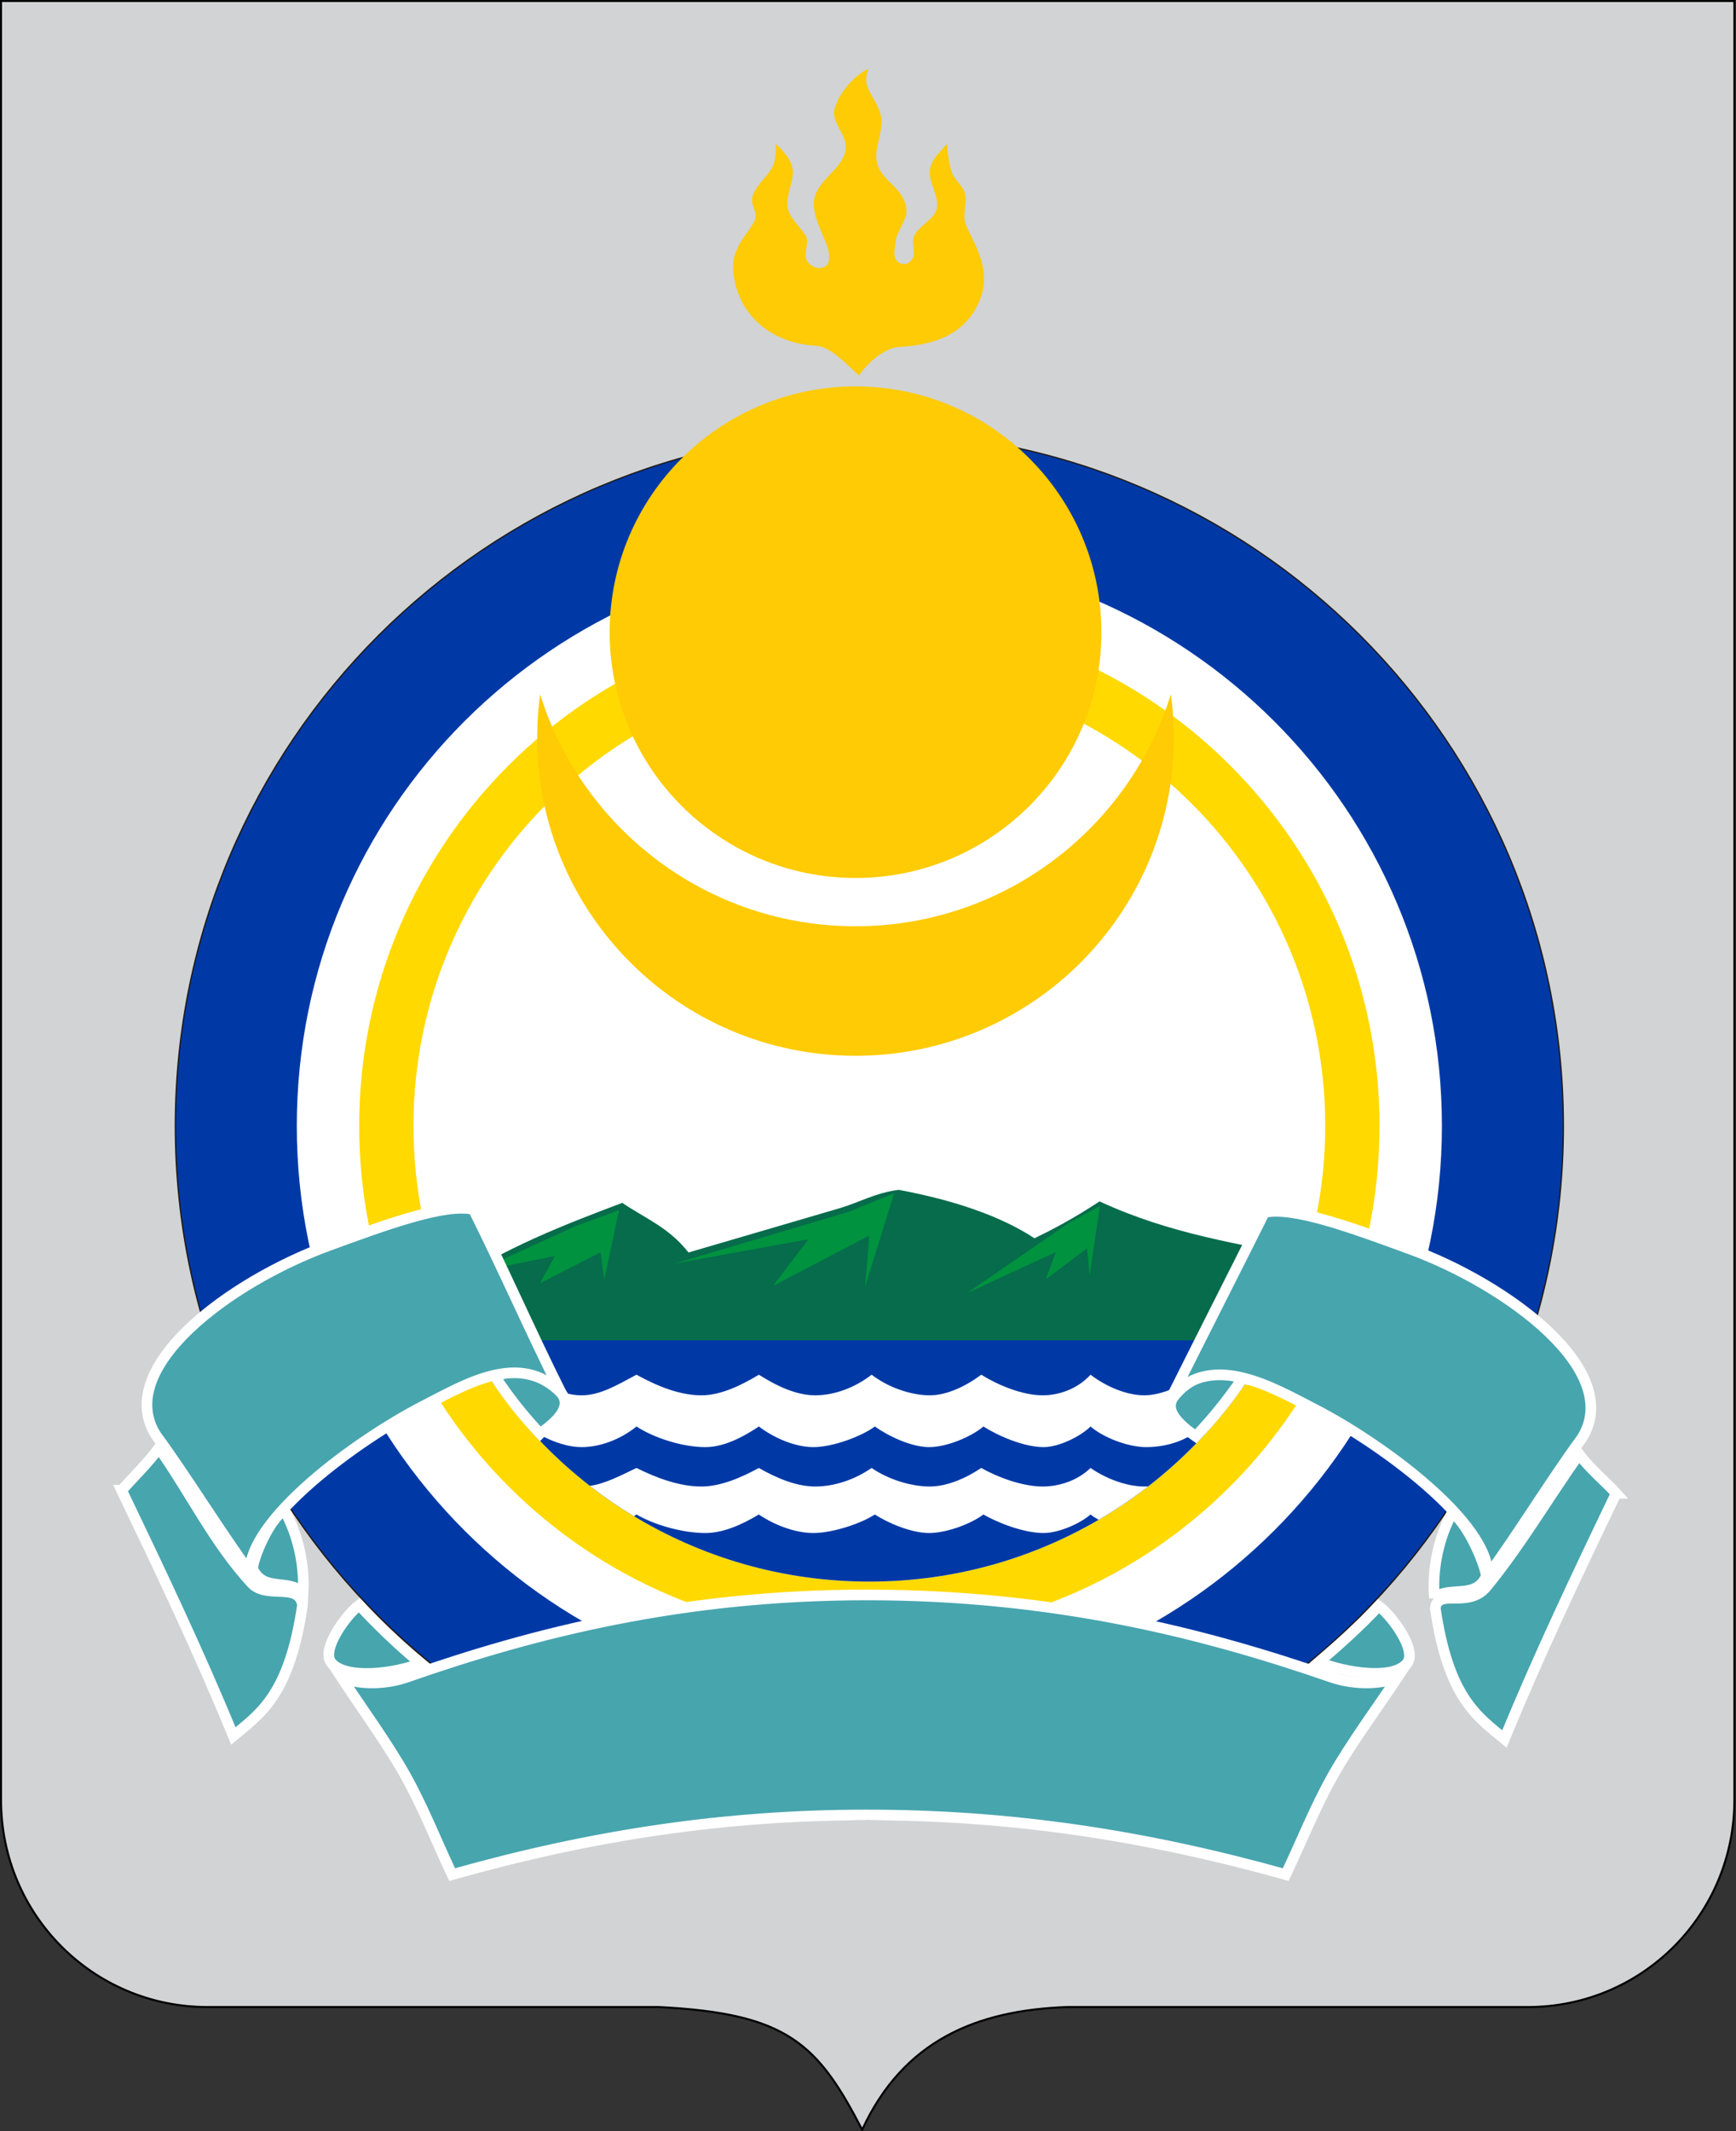
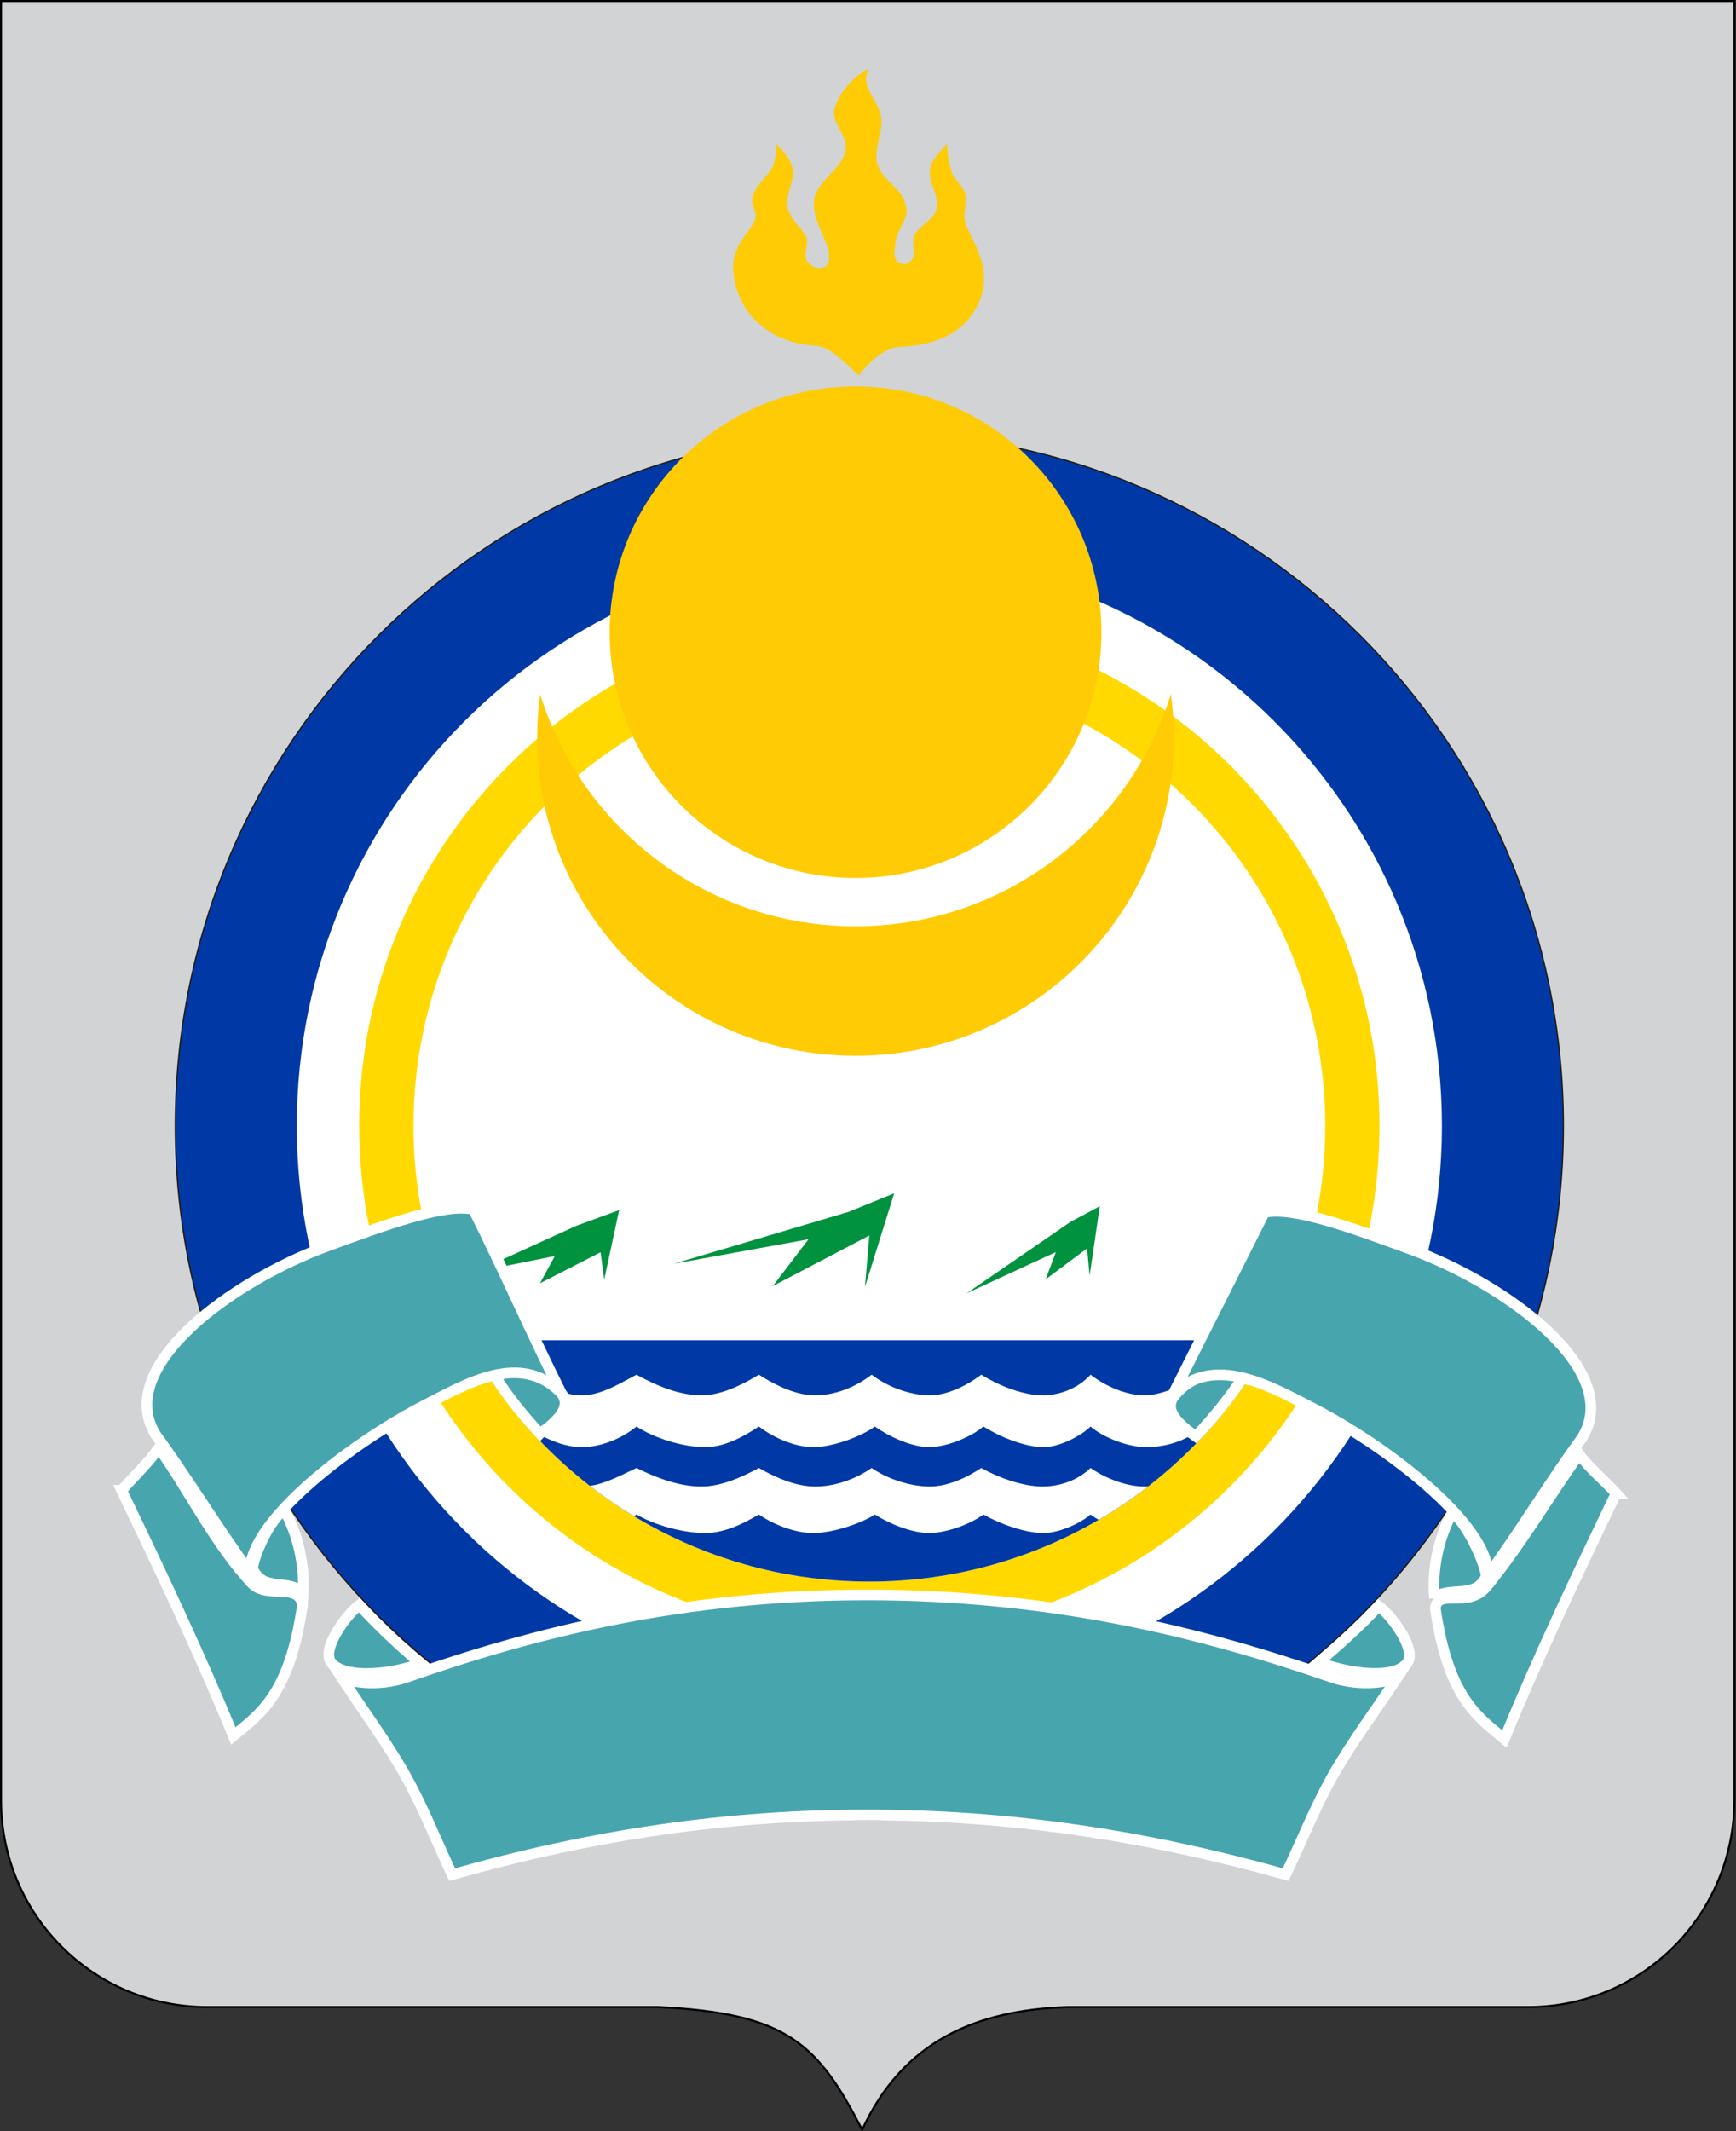
<svg xmlns="http://www.w3.org/2000/svg" xmlns:ns1="http://sodipodi.sourceforge.net/DTD/sodipodi-0.dtd" xmlns:ns2="http://www.inkscape.org/namespaces/inkscape" width="489" height="600" id="svg2181" ns1:version="0.32" ns2:version="0.92.3 (2405546, 2018-03-11)" ns1:docname="Coat_of_Arms_of_Buryatia.svg" ns2:output_extension="org.inkscape.output.svg.inkscape">
  <rect width="100%" height="100%" fill="#333333" stroke="none" />
  <defs id="defs2183" />
  <g id="g5105" transform="matrix(1,0,0,0.999,-1.5775417e-4,1.6776881e-4)">
    <path id="_128635016" style="fill:#d1d3d4;fill-opacity:1;fill-rule:evenodd;stroke:#000000;stroke-width:0.058;stroke-miterlimit:4;stroke-dasharray:none;stroke-opacity:1" transform="matrix(9.781,0,0,9.781,-817.414,-1293.998)" d="m 133.52,132.326 v 51.827 c 0,3.305 -2.654,5.968 -5.948,5.968 h -13.269 c -2.608,0.092 -4.713,0.964 -5.902,3.535 -1.281,-2.479 -2.15,-3.351 -5.857,-3.535 H 89.549 c -3.294,0 -5.948,-2.663 -5.948,-5.968 v -51.827 z" ns2:connector-curvature="0" />
    <path id="_129012848" style="fill:#ffffff;fill-rule:evenodd;stroke:#1f1a17;stroke-width:0.076" transform="matrix(9.781,0,0,9.781,-817.414,-1293.998)" d="m 108.608,144.768 c 11.026,0 19.967,8.941 19.967,19.967 0,11.026 -8.941,19.967 -19.967,19.967 -11.026,0 -19.967,-8.941 -19.967,-19.967 0,-11.026 8.941,-19.967 19.967,-19.967 z" ns2:connector-curvature="0" />
    <path id="_128637832" style="fill:#ffd900;fill-opacity:1;fill-rule:evenodd" transform="matrix(9.781,0,0,9.781,-817.414,-1293.998)" d="m 108.608,151.606 c 7.25,0 13.129,5.879 13.129,13.129 0,7.25 -5.879,13.129 -13.129,13.129 -7.25,0 -13.129,-5.879 -13.129,-13.129 0,-7.25 5.879,-13.129 13.129,-13.129 z m 0,-1.563 c 8.113,0 14.692,6.579 14.692,14.692 0,8.113 -6.579,14.692 -14.692,14.692 -8.113,0 -14.692,-6.579 -14.692,-14.692 0,-8.113 6.579,-14.692 14.692,-14.692 z" ns2:connector-curvature="0" />
-     <path id="_129015144" style="fill:#066c4b;fill-rule:evenodd" transform="matrix(9.781,0,0,9.781,-817.414,-1293.998)" d="m 121.181,168.522 c -0.251,0.835 -0.583,1.634 -0.987,2.39 h -23.172 c -0.289,-0.54 -0.541,-1.102 -0.753,-1.684 l 0.265,0.06 c 1.64,-1.057 3.167,-1.661 4.958,-2.336 0.683,0.461 1.351,0.715 1.907,1.43 1.526,-0.451 2.849,-0.831 4.375,-1.282 0.508,-0.15 1.029,-0.444 1.681,-0.523 1.526,0.286 2.892,0.728 3.909,1.395 0.529,-0.258 1.09,-0.548 1.874,-1.062 2.038,0.943 4.012,1.226 5.943,1.611 z" ns2:connector-curvature="0" />
    <path id="_129018048" style="fill:#0039a6;fill-opacity:1;fill-rule:evenodd" transform="matrix(9.781,0,0,9.781,-817.414,-1293.998)" d="m 120.194,170.912 c -2.21,4.136 -6.57,6.952 -11.586,6.952 -5.016,0 -9.376,-2.816 -11.586,-6.952 z" ns2:connector-curvature="0" />
    <path id="_129018968" style="fill:#ffffff;fill-rule:evenodd" transform="matrix(9.781,0,0,9.781,-817.414,-1293.998)" d="m 116.639,175.119 c -0.453,0.351 -0.93,0.673 -1.428,0.964 -0.088,-0.049 -0.167,-0.1 -0.234,-0.153 -0.274,0.246 -0.9,0.534 -1.35,0.534 -0.579,0 -1.324,-0.298 -1.736,-0.534 -0.331,0.257 -1.042,0.534 -1.563,0.534 -0.521,0 -1.196,-0.296 -1.563,-0.534 -0.35,0.237 -1.183,0.534 -1.774,0.534 -0.522,0 -1.132,-0.237 -1.566,-0.534 -0.492,0.297 -1.028,0.534 -1.542,0.534 -0.661,0 -1.476,-0.237 -1.982,-0.534 -0.023,0.017 -0.047,0.034 -0.071,0.05 -0.441,-0.267 -0.866,-0.559 -1.271,-0.874 0.437,-0.062 0.857,-0.283 1.342,-0.516 0.609,0.302 1.248,0.534 1.872,0.534 0.551,0 1.145,-0.257 1.652,-0.534 0.519,0.296 1.083,0.534 1.624,0.534 0.541,0 1.13,-0.191 1.624,-0.534 0.464,0.321 1.118,0.534 1.677,0.534 0.493,0 1.046,-0.241 1.48,-0.534 0.472,0.266 1.18,0.534 1.77,0.534 0.459,0 0.996,-0.16 1.377,-0.534 0.439,0.304 1.034,0.534 1.55,0.534 0.037,0 0.073,-0.002 0.111,-0.004 z m 2.713,-2.841 c -0.301,0.428 -0.627,0.838 -0.976,1.226 -0.08,-0.036 -0.145,-0.072 -0.19,-0.109 -0.42,0.429 -1.069,0.594 -1.604,0.594 -0.535,0 -1.245,-0.281 -1.604,-0.594 -0.274,0.274 -0.9,0.594 -1.35,0.594 -0.579,0 -1.324,-0.332 -1.736,-0.594 -0.331,0.286 -1.042,0.594 -1.563,0.594 -0.521,0 -1.196,-0.33 -1.563,-0.594 -0.35,0.264 -1.183,0.594 -1.774,0.594 -0.522,0 -1.132,-0.264 -1.566,-0.594 -0.492,0.33 -1.028,0.594 -1.542,0.594 -0.661,0 -1.476,-0.264 -1.982,-0.594 -0.46,0.374 -1.053,0.594 -1.579,0.594 -0.526,0 -1.119,-0.264 -1.579,-0.594 -0.325,-0.37 -0.63,-0.758 -0.912,-1.164 0.313,-0.103 0.62,-0.222 0.912,-0.328 0.588,0.336 1.053,0.594 1.579,0.594 0.526,0 1.007,-0.288 1.579,-0.594 0.609,0.336 1.248,0.594 1.872,0.594 0.551,0 1.145,-0.286 1.652,-0.594 0.519,0.33 1.083,0.594 1.624,0.594 0.541,0 1.13,-0.213 1.624,-0.594 0.464,0.357 1.118,0.594 1.677,0.594 0.493,0 1.046,-0.269 1.48,-0.594 0.472,0.296 1.18,0.594 1.77,0.594 0.459,0 0.996,-0.177 1.377,-0.594 0.439,0.338 1.034,0.594 1.55,0.594 0.517,0 1.138,-0.308 1.55,-0.594 0.269,0.124 0.741,0.262 1.274,0.374 z" ns2:connector-curvature="0" />
    <path id="_129022192" style="fill:#0039a6;fill-opacity:1;fill-rule:evenodd" transform="matrix(9.781,0,0,9.781,-817.414,-1293.998)" d="m 108.608,148.246 c 9.105,0 16.489,7.384 16.489,16.488 0,9.105 -7.384,16.489 -16.489,16.489 -9.105,0 -16.489,-7.384 -16.489,-16.489 0,-9.105 7.384,-16.488 16.489,-16.488 z m 0,-3.479 c 11.026,0 19.967,8.941 19.967,19.967 0,11.026 -8.941,19.967 -19.967,19.967 -11.026,0 -19.967,-8.942 -19.967,-19.967 0,-11.026 8.942,-19.967 19.967,-19.967 z" ns2:connector-curvature="0" />
    <path ns1:nodetypes="ccsccsccccscccsccsccccsc" id="_129022968" style="fill:#47a5ae;fill-opacity:1;fill-rule:evenodd;stroke:#ffffff;stroke-width:0.307;stroke-miterlimit:4;stroke-dasharray:none;stroke-opacity:1" transform="matrix(9.781,0,0,9.781,-817.414,-1293.998)" d="m 124.883,178.337 c -0.073,-0.793 0.104,-1.72 0.516,-2.463 0.527,0.413 1.028,1.731 0.967,1.858 -0.316,0.653 -1.062,0.246 -1.483,0.604 z m -5.515,-6.348 c -0.756,-0.282 -1.516,-0.057 -1.98,0.531 -0.321,0.407 0.138,0.822 0.619,1.16 0.508,-0.533 0.946,-1.085 1.361,-1.692 z m -27.067,6.195 c 0.044,-0.793 -0.136,-1.655 -0.549,-2.398 -0.527,0.413 -0.956,1.602 -0.895,1.729 0.316,0.653 1.011,0.257 1.444,0.669 z m 6.822,-4.585 c -0.5,-0.537 -0.898,-1.037 -1.303,-1.652 0.756,-0.282 1.451,-0.104 1.915,0.485 0.321,0.407 -0.13,0.829 -0.612,1.167 z m 24.152,4.968 c 0.373,0.27 1.129,1.286 0.811,1.657 -0.417,0.486 -1.762,0.266 -2.537,-0.038 0.577,-0.497 1.211,-1.06 1.726,-1.619 z m -27.588,1.653 c -0.691,-0.568 -1.329,-1.2 -1.769,-1.68 -0.37,0.27 -1.117,1.294 -0.802,1.665 0.413,0.486 1.805,0.319 2.571,0.015 z" ns2:connector-curvature="0" />
    <path id="_129021688" style="fill:#ffcb05;fill-opacity:1;fill-rule:evenodd" transform="matrix(9.781,0,0,9.781,-817.414,-1293.998)" d="m 117.292,152.3 c 0.056,0.408 0.085,0.825 0.085,1.248 0,5.062 -4.105,9.167 -9.167,9.167 -5.062,0 -9.168,-4.105 -9.168,-9.167 0,-0.423 0.029,-0.84 0.085,-1.248 1.204,3.871 4.815,6.683 9.082,6.683 4.267,0 7.878,-2.812 9.082,-6.683 z m -9.082,-8.87 c 3.91,0 7.081,3.171 7.081,7.081 0,3.91 -3.171,7.081 -7.081,7.081 -3.91,0 -7.081,-3.171 -7.081,-7.081 0,-3.91 3.171,-7.081 7.081,-7.081 z m 0.1,-0.316 c 0.281,-0.417 0.789,-0.804 1.142,-0.821 1.043,-0.051 1.918,-0.371 2.323,-1.316 0.435,-1.015 -0.315,-1.863 -0.414,-2.297 -0.06,-0.263 0.07,-0.549 0,-0.81 -0.062,-0.234 -0.312,-0.388 -0.381,-0.62 -0.078,-0.259 -0.124,-0.54 -0.14,-0.81 -0.191,0.238 -0.419,0.416 -0.48,0.715 -0.078,0.379 0.266,0.765 0.191,1.144 -0.062,0.312 -0.486,0.484 -0.638,0.763 -0.086,0.157 -0.017,0.361 -0.02,0.564 -0.002,0.114 -0.134,0.265 -0.256,0.28 -0.131,0.016 -0.292,-0.074 -0.308,-0.284 -0.008,-0.108 0.031,-0.232 0.031,-0.321 0,-0.307 0.348,-0.658 0.318,-0.964 -0.063,-0.634 -0.695,-0.789 -0.842,-1.325 -0.118,-0.43 0.18,-0.894 0.112,-1.335 -0.047,-0.302 -0.267,-0.581 -0.381,-0.843 -0.076,-0.175 -0.062,-0.365 0.015,-0.556 -0.448,0.22 -0.857,0.719 -0.979,1.16 -0.098,0.355 0.334,0.728 0.327,1.097 -0.011,0.585 -0.79,0.912 -0.906,1.478 -0.11,0.533 0.382,1.211 0.419,1.575 0.022,0.213 0.005,0.393 -0.229,0.428 -0.183,0.027 -0.383,-0.111 -0.428,-0.265 -0.058,-0.199 0.09,-0.476 -9e-4,-0.64 -0.156,-0.281 -0.458,-0.496 -0.524,-0.81 -0.069,-0.33 0.125,-0.665 0.143,-1.001 0.018,-0.336 -0.24,-0.621 -0.49,-0.86 0.013,0.191 -0.008,0.495 -0.098,0.669 -0.152,0.294 -0.481,0.525 -0.572,0.843 -0.079,0.277 0.177,0.452 0.056,0.713 -0.163,0.351 -0.675,0.754 -0.612,1.448 0.114,1.252 1.089,2.074 2.38,2.145 0.439,0.024 0.91,0.572 1.244,0.858 z" ns2:connector-curvature="0" />
    <path id="_129030520" style="fill:#00923f;fill-rule:evenodd" transform="matrix(9.781,0,0,9.781,-817.414,-1293.998)" d="m 97.243,168.948 2.92,-1.333 1.239,-0.454 -0.429,2.001 -0.107,-0.786 -1.744,0.893 0.429,-0.786 z m 14.163,0.611 2.991,-2.057 0.848,-0.454 -0.294,2.001 -0.073,-0.786 -1.193,0.893 0.294,-0.786 z m -8.428,-0.853 5.033,-1.495 1.311,-0.534 -0.84,2.699 0.125,-1.484 -2.779,1.457 1.028,-1.349 z" ns2:connector-curvature="0" />
    <path ns1:nodetypes="ccscccccccccscccsccccccscccccccscssccsccc" id="_129031656" style="fill:#47a5ae;fill-opacity:1;fill-rule:evenodd;stroke:#ffffff;stroke-width:0.307;stroke-miterlimit:4;stroke-dasharray:none;stroke-opacity:1" transform="matrix(9.781,0,0,9.781,-817.077,-1291.609)" d="m 130.081,175.075 c -0.296,-0.327 -0.772,-0.719 -1.069,-1.127 -0.909,1.287 -1.691,2.626 -2.659,3.811 -0.538,0.658 -1.405,0.039 -1.482,0.626 0.378,2.575 1.198,3.112 1.992,3.769 0.967,-2.36 2.086,-4.719 3.218,-7.079 z m -0.989,-1.585 c -0.859,1.166 -1.848,2.787 -2.707,3.953 0.038,-1.504 -3.023,-3.784 -5.024,-4.811 -1.206,-0.619 -2.877,-1.606 -4.049,-0.398 0.879,-1.759 1.759,-3.488 2.638,-5.247 0.824,-0.194 2.598,0.468 4.172,1.043 2.83,1.034 6.197,3.518 4.97,5.46 z m -42.052,1.497 c 0.296,-0.327 0.779,-0.808 1.075,-1.216 0.909,1.287 1.602,2.739 2.671,3.896 0.434,0.47 1.361,-0.042 1.463,0.63 -0.378,2.574 -1.198,3.112 -1.992,3.769 -0.967,-2.36 -2.086,-4.719 -3.218,-7.079 z m 0.989,-1.585 c 0.859,1.166 1.848,2.787 2.707,3.952 -0.038,-1.504 3.023,-3.784 5.024,-4.811 1.206,-0.619 2.769,-1.563 3.941,-0.355 -0.879,-1.759 -1.651,-3.531 -2.53,-5.29 -0.824,-0.194 -2.598,0.468 -4.172,1.043 -2.83,1.034 -6.197,3.518 -4.97,5.461 z m 20.472,10.941 c 4.1,0 7.973,0.573 12.063,1.718 0.455,-0.954 0.843,-1.942 1.363,-2.863 0.515,-0.911 1.281,-1.95 1.859,-2.822 -0.565,0.245 -1.362,0.187 -1.9,0 -3.714,-1.288 -8.021,-2.372 -13.386,-2.372 -5.311,0 -9.575,1.084 -13.252,2.372 -0.533,0.187 -1.323,0.245 -1.881,0 0.573,0.873 1.331,1.911 1.841,2.822 0.515,0.921 0.9,1.909 1.35,2.863 4.049,-1.145 7.884,-1.718 11.944,-1.718 z" ns2:connector-curvature="0" />
  </g>
</svg>